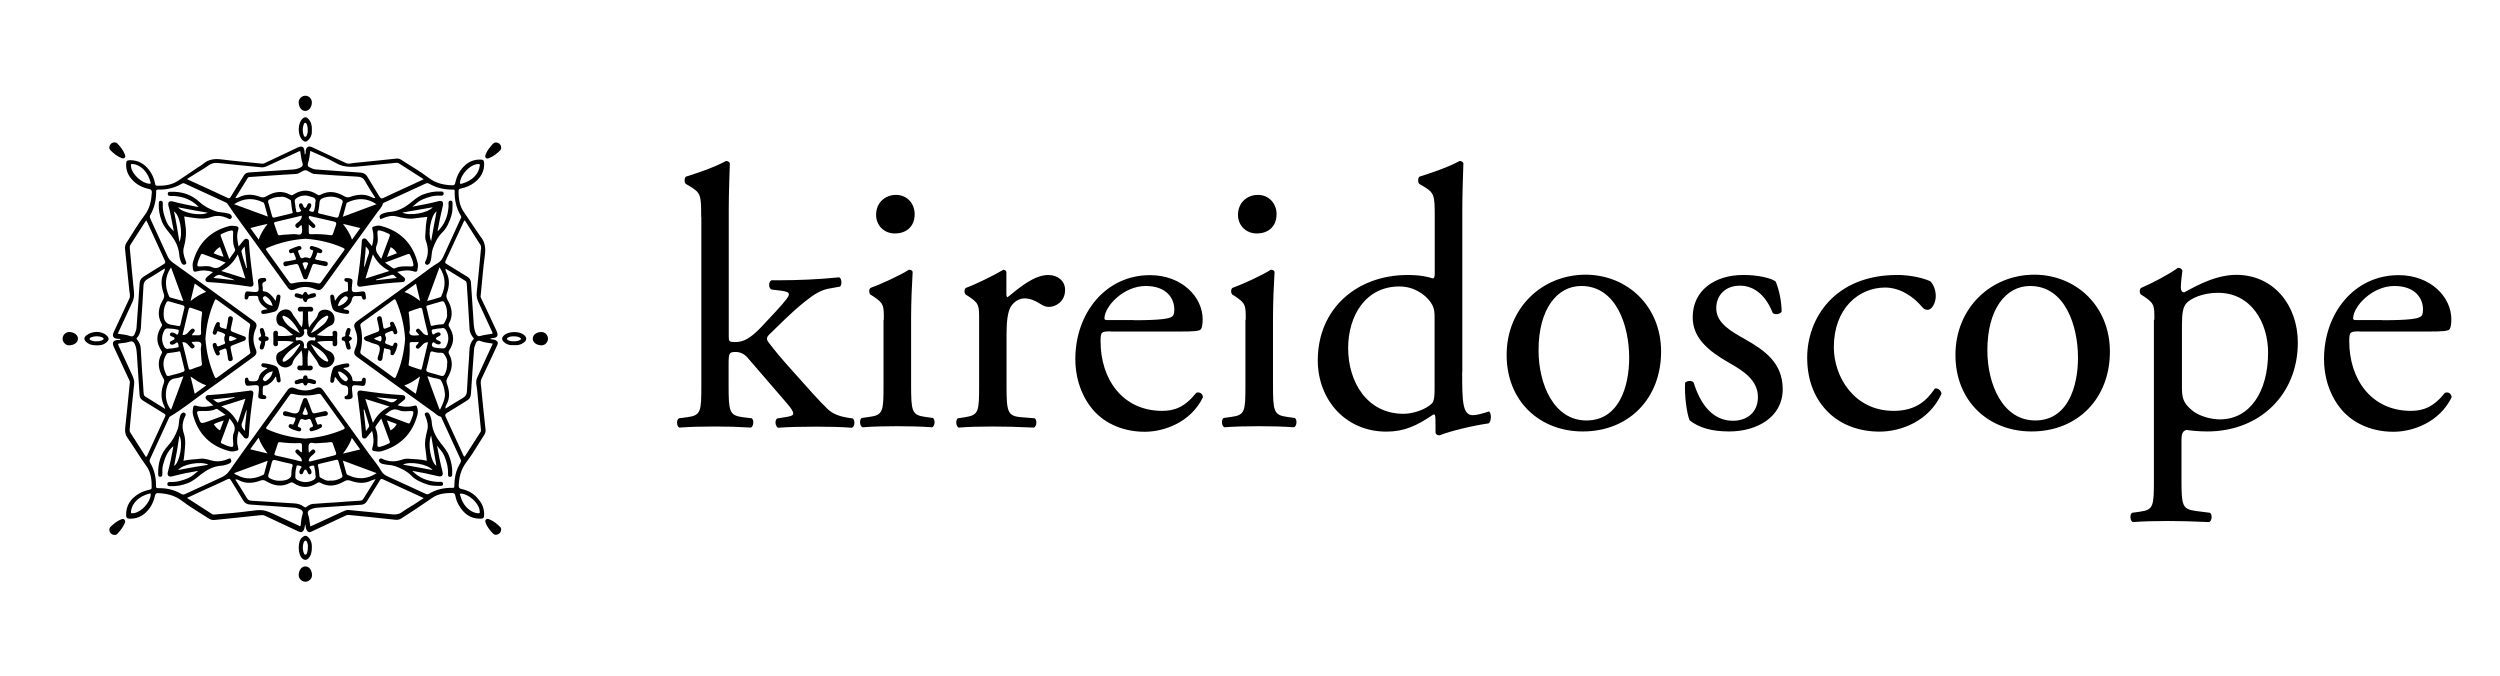
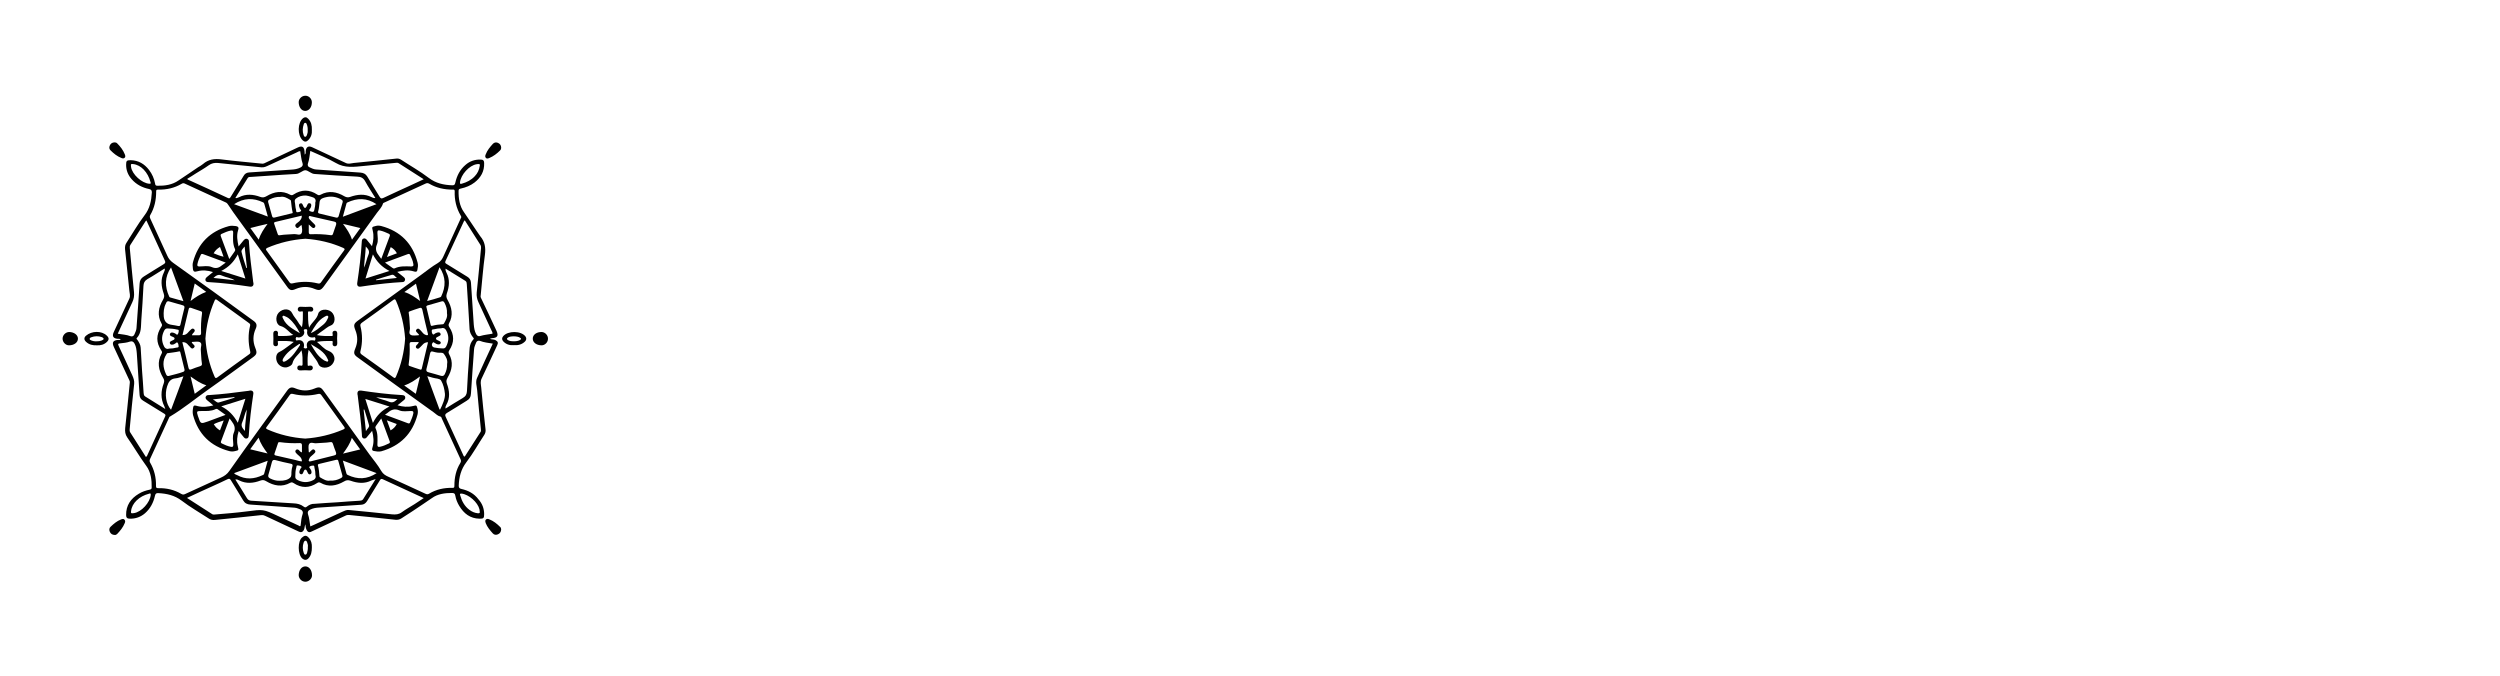
<svg xmlns="http://www.w3.org/2000/svg" xml:space="preserve" style="enable-background:new 0 0 1613.7 436.4" viewBox="0 0 1613.7 436.4">
  <path d="M297.8 315.6c-1.3-.3-1.7-.8-1.7-2.1.2-5.5 1.4-10.5 4.9-15.1 4.3-5.6 7.7-11.8 11.6-17.7.7-1.1 1-2.3.8-3.6-1-9-2-18.1-2.8-27.1-.2-1.9-.7-3.7.3-5.7 3.5-7.2 6.7-14.4 10.1-21.6.7-1.5.3-2.3-1.1-3.1-1.2-.7-2.5-.3-3.7-.9.5-.2.9-.3 1.3-.4 3.6-.2 4.4-1.5 3-4.7-3.3-7.2-6.7-14.3-10.1-21.4-.3-.7-.2-1.2-.1-1.8.9-8.6 1.5-17.3 2.7-25.9.6-4.6 0-8.5-3-12-.9-1.1-1.5-2.4-2.4-3.5-2.8-4-5.3-8.1-8.1-12-2.9-4-3.6-9-3.5-13.9 0-1.1.7-1.2 1.5-1.4 3.2-.7 6.2-1.9 8.8-3.9 4.1-3.2 6.4-7.2 6.2-12.6 0-1.5-.7-2.2-2.2-2.2-3.8-.1-7.1 1-9.9 3.5-3.5 3-5.5 6.9-6.5 11.4-.3 1.3-.7 1.8-2.1 1.7-5.5-.2-10.5-1.3-15.1-4.8-5.6-4.3-11.9-7.8-17.8-11.7-1.1-.7-2.2-.9-3.4-.7-9 1-18.1 1.9-27.1 2.8-1.6.2-3.4.8-5 .1-7.3-3.4-14.5-6.8-21.8-10.2-2.5-1.2-4-.3-4.3 2.5-.1.7.3 1.5-.6 2.2 0-.7-.1-1.2-.1-1.7-.2-3.4-1.6-4.3-4.6-2.8-7.1 3.3-14.3 6.7-21.4 10.1-.6.3-1.2.3-1.8.2-8.6-.9-17.3-1.6-25.8-2.7-4.5-.6-8.5-.1-12 3-.9.8-2.1 1.4-3.2 2.1-4.1 2.9-8.4 5.6-12.6 8.5-4 2.8-8.8 3.5-13.7 3.4-1.1 0-1.3-.6-1.4-1.4-.6-3.2-1.9-6.2-3.9-8.8-3-3.9-6.8-6.2-11.9-6.3-2.5 0-2.9.4-2.9 3 0 3.5 1.2 6.6 3.6 9.3 3 3.4 6.8 5.4 11.2 6.3 1.4.3 1.8.9 1.8 2.2-.3 5.4-1.3 10.4-4.8 14.9-4.2 5.5-7.7 11.7-11.5 17.5-.9 1.3-1.1 2.6-1 4.2 1 9 1.9 17.9 2.8 26.9.1 1.6.8 3.3 0 5-3.4 7.2-6.7 14.4-10.1 21.7-1.2 2.6-.3 4.1 2.6 4.3.6.1 1.3-.2 1.9.4-.5.4-1 .3-1.5.3-3.4.2-4.3 1.6-2.9 4.6 3.3 7.2 6.7 14.3 10 21.5.2.5.4.9.3 1.4-1 9.8-1.9 19.6-3 29.4-.2 2.2 0 4.1 1.3 6 4.2 6 7.9 12.4 12.3 18.4 3 4 3.6 9.1 3.5 14.1 0 1-.7 1.1-1.4 1.3-2.4.5-4.8 1.3-6.9 2.6-5.2 3.1-8.3 7.5-8.2 13.8 0 1.6.7 2.3 2.3 2.3 3.8.1 7.1-1.1 9.9-3.5 3.4-3 5.4-6.8 6.4-11.2.3-1.4.8-1.9 2.2-1.8 5.5.3 10.5 1.4 15.1 4.9 5.5 4.2 11.5 7.6 17.3 11.4 1.3.9 2.6 1.2 4.2 1 9.9-1 19.9-2 29.8-3.1.9-.1 1.6 0 2.4.4 7.3 3.5 14.7 6.8 22 10.3 1.4.6 2.2.3 3-.9.8-1.2.4-2.6 1.2-3.9 0 .7 0 1.5.2 2.2.7 2.6 1.8 3.5 3.7 2.5 7.3-3.5 14.7-6.8 22-10.3.8-.4 1.4-.4 2.2-.4 10 1 20 2 30 3.1 1.4.1 2.6-.1 3.8-.9 2.3-1.6 4.8-3 7.1-4.6 4.2-2.9 8.4-5.5 12.6-8.5 3.7-2.7 8.3-3.3 12.9-3.3 1.3 0 2 .3 2.2 1.8.4 2.3 1.3 4.5 2.5 6.5 3 5 7.1 8.2 13.1 8.3 2.6.1 3-.4 3-2.9 0-3.6-1.2-6.8-3.6-9.5-2.9-3.9-6.7-5.8-11.1-6.8zm-.9-197.8c.5-5 6-11.1 10.8-11.8 1-.1 2.3-.5 2 .9-.4 2.9-1.5 5-3.2 6.8-2.3 2.5-5.2 4-8.5 4.9-.6.1-1.2.3-1.1-.8zm-200.5.8c-4.8-.3-11.1-6-11.8-10.8 0-.3-.1-.6-.1-1-.2-1.1.6-1 1.4-.9 2.7.3 4.9 1.6 6.8 3.5 2.2 2.3 3.6 5 4.4 8 .2.7.5 1.3-.7 1.2zm-9.9 212.6c-.3 0-.6.1-1 .1-1.1.2-1-.6-.9-1.4.3-2.7 1.6-4.9 3.5-6.8 2.2-2.2 5-3.6 8-4.4.6-.2 1.3-.5 1.2.7-.4 4.9-6 11.1-10.8 11.8zm231.6-109.4c-1.7 3.7-3.4 7.3-5.1 11-1.7 3.6-3.3 7.3-5 11-1.3 2.7-.2 5.4 0 8.1.7 8.4 1.6 16.8 2.4 25.2.1.7.1 1.4-.4 2-3.3 5.2-6.7 10.4-10 15.6-.8 0-.8-.6-1-1-3.8-8.2-7.5-16.4-11.3-24.6-.5-1.1-.5-1.7.7-2.5 4.3-2.5 8.5-5.3 12.8-7.9 1.9-1.1 2.7-2.5 2.8-4.8.6-9.5 1.3-19 2-28.5.1-1.6.8-2.8 1.3-4.2.4-1.1 1.4-1.5 2.4-1.2 2.8 1.1 5.5 1.3 8.4 1.8zm-31 19.7c-.5 1-1.2 1.4-2.4 1.1-2.7-.8-5.4-1.6-8.1-2.3-1.2-.3-1.7-.9-1.3-2.3.9-3.3 1.6-6.5 2.3-9.8.3-1.3.8-1.6 2-1.2.8.3 1.8.4 2.7.6 1.4.3 3.2-.4 4.2.8 1.4 1.9 2.6 4 2.1 6.5.1 2.4-.5 4.6-1.5 6.6zm.1 12.8c.2 2.8-1.5 6.9-3.2 10.2-.2-.2-.4-.4-.5-.7-2.5-6.9-5.1-13.7-7.7-21 1.4.4 2.4.7 3.5 1 1.9.6 4.5.4 5.4 1.8 1.5 2.6 2.2 5.6 2.5 8.7zm-54.5-43.6c-.3-1.2 0-1.7.9-2.4 6.7-4.8 13.4-9.6 20-14.5.8-.6 1.4-1.1 2 .3 3.4 7.8 5.3 16 5.9 24.5-.6 8.5-2.5 16.7-5.9 24.5-.5 1.1-.9 1.1-1.8.4-6.8-4.9-13.5-9.9-20.4-14.7-.9-.7-1-1.3-.7-2.3 1.3-5.2 1.3-10.6 0-15.8zm43.4-13.6c3-.9 6.1-1.7 9.1-2.6 1-.3 1.4.4 1.8 1.1 1 2 1.7 4.2 1.5 6.6.5 2.4-.7 4.4-1.8 6.4-.2.4-.5.7-.9.7-2.3.1-4.6.4-6.8 1-.7.2-1-.2-1.1-.9-.8-3.6-1.7-7.3-2.6-10.9-.4-.8.1-1.2.8-1.4zm-.4-2.8c2.7-7.4 5.3-14.5 8-21.8 4.2 6.3 4.1 12.5 1.1 18.8-.3.6-.9.6-1.4.8-2.3.8-4.8 1.4-7.7 2.2zm12.7 53.2c-.5-1.5-.2-2.4.5-3.7 2.9-4.9 3.9-10.1.9-15.4-.5-.9-.2-1.6.2-2.3 3.3-5 3.3-10 0-15-.5-.8-.6-1.4-.2-2.3 2.9-5.2 1.9-10.4-.9-15.2-.8-1.4-1-2.5-.5-4.1 1.6-4.5 2.1-9-.2-13.5-.4-.7-.7-1.5-.6-2.6 4.3 2.7 8.6 5.3 12.8 7.9.9.6.8 1.5.9 2.2l.9 14.1.9 15c.1 1.9 1 3.5 2.1 5 .3.4 1 .8.4 1.4-3.1 3.2-2.5 7.4-2.8 11.2-.6 7.4-1 14.8-1.4 22.2-.1 2.1-.8 3.4-2.7 4.5-3.7 2.1-7.3 4.5-11.1 6.8-.3-1 .2-1.7.5-2.4 2.6-4.5 2-9.2.3-13.8zm-4.7-27.3-.6-.3c-.7-.3-1.7-.6-1.7-1.4 0-.7 1-1 1.7-1.4.8-.4 1.7-.7 1.2-1.8-.4-1-1.4-.8-2.2-.6-.3.1-.6.3-1 .4-.6.2-1.1 1.3-1.8.6-.5-.6-.7-1.6-.6-2.4.1-.9 1.1-.6 1.7-.8 1.4-.4 2.8-.5 4.4-.6 2.1-.7 3 .7 3.8 2.6 1.3 3.2.9 6.2-.6 9.1-.5 1-1.2 1.4-2.3 1.3-1.8-.1-3.6-.2-5.4-.6-1.5-.4-2-1.8-1-3.1.5-.6.8-.2 1.2.1.8.5 1.5 1 2.5 1 .7 0 1.3-.2 1.5-.9.1-.5-.2-.9-.8-1.2zm-7.6-5.2c.1.4.4 1.1-.1 1.3-.4.2-1 0-1.4-.2-1.3-.4-1.9-1.6-2.8-2.5-.8-.8-1.7-2.2-2.9-1-1.1 1.1.3 2 1 2.8.2.2.3.4.6.7l-.3.3c-1.7 0-3.6.5-5-.2-1.8-.9-.4-3-.6-4.6-.3-3-.2-6-.7-9-.1-.6-.4-1.3.5-1.6 2.1-.8 4.2-1.5 6.4-2.2.9-.3 1.5-.1 1.8 1.1 1 5 2.3 10 3.5 15.1zM261 188.5c2.7-1.9 5-3.6 7.5-5.4.9 3.7 1.7 7.2 2.7 11.2-3.4-2.5-6.3-4.6-10.2-5.8zm10.1 54.5c-.9 3.9-1.7 7.3-2.7 11.2-2.5-1.8-4.8-3.5-7.5-5.4 4-1.3 6.9-3.4 10.2-5.8zm0-4.5c-2.3-.7-4.5-1.5-6.8-2.3-.6-.2-.6-.7-.5-1.2.6-4.3.8-8.5.6-12.8 0-.8.2-1.4 1.1-1.4h4.8c-.2 1.1-1.1 1.5-1.6 2.2-.3.6-.5 1.2.1 1.7.5.5 1.2.5 1.7.1.7-.6 1.4-1.4 2.1-2.1.9-1.1 2-1.8 3.7-1.8-1.4 5.8-2.7 11.3-4 16.8-.1.8-.5 1.1-1.2.8zm28.9-96.3c3.5 5.4 6.8 10.7 10.1 15.9.4.7.4 1.3.4 2-.9 9.6-1.8 19.2-2.8 28.8-.2 2.2.2 4.2 1.1 6.1 2.8 6 5.6 12 8.3 18 .3.7.9 1.4.8 2.4-2.7.5-5.4.7-8 1.5-1.1.4-2-.2-2.6-1.3-1-1.9-1.3-4-1.5-6.1l-1.8-27c-.1-1.8-.9-3-2.4-3.9-4.5-2.7-8.8-5.5-13.3-8.2-.9-.5-1.2-.9-.7-2 3.9-8.5 7.8-17 11.8-25.5.1-.2.3-.3.6-.7zm-101.2-36.8c.9-2.5 1-5.1 1.5-8 5.6 2.6 11.2 4.7 16.3 7.7 6 3.6 12.1 2.6 18.4 2 6.9-.7 13.7-1.3 20.6-2 .6-.1 1.2-.1 1.8.3 5.3 3.4 10.5 6.7 16.1 10.3-2.7 1.3-5.1 2.4-7.5 3.5-6.1 2.8-12.3 5.6-18.4 8.5-1.4.7-2 .4-2.7-.9-2.6-4.3-5.3-8.5-7.8-12.8-1.1-1.8-2.4-2.4-4.5-2.6-9.5-.6-19.1-1.4-28.6-2-1.6-.1-2.8-.8-4.2-1.4-1.1-.4-1.4-1.5-1-2.6zm-26.1 39.1c-2.4 3.3-4.5 6.3-5.7 10.2-1.9-2.6-3.6-4.9-5.4-7.5 3.7-1 7.2-1.8 11.1-2.7zm-21.6-12.7c6.3-4.1 12.4-4.2 18.7-1.2.7.3.7.8.9 1.3.7 2.5 1.4 5 2.2 7.9-7.4-2.7-14.5-5.3-21.8-8zm21.4 28.2c7.9-3.4 16.1-5.3 24.6-5.9 8.6.6 16.7 2.5 24.4 5.9 1.3.6 1.1 1 .4 1.9-4.9 6.7-9.8 13.4-14.6 20.2-.6.9-1.2 1.1-2.3.8-5.3-1.3-10.7-1.3-16.1 0-1 .2-1.5.1-2.1-.7l-14.7-20.4c-.5-.7-.8-1.2.4-1.8zm43.1-17c1.5.3 1.6 1.1 1.3 2.2-.6 1.9-1.4 3.8-2 5.8-.3.8-.7.9-1.5.8-4.3-.6-8.5-.8-12.8-.6-1.1.1-1.3-.6-1.3-1.4v-4.9c1 .9 1.5 1.4 2.1 1.9.5.4 1.2.6 1.7.1.6-.6.6-1.3.1-1.9-.5-.6-1.2-1.2-1.8-1.8-.5-.5-1.1-1.1-1.6-1.7-.4-.6-.8-1.3-.3-1.9.3-.4 1.1 0 1.6.1 4.8 1 9.6 2.3 14.5 3.3zm-10.2-6.7c.6-2 .6-4 .9-6 .3-2.2 2.5-2.6 4.1-3 3.3-.8 6.6-.3 9.6 1.3.7.4 1.4.8 1.2 1.8-.9 3-1.7 6.1-2.6 9.1-.3.8-.8 1.2-1.8.9-3.5-.9-6.9-1.7-10.4-2.5-1-.2-1.3-.6-1-1.6zm-1.9-5.5c.1 1.7-.3 3.1-.6 4.6-.2 1.3-.7 1.6-2 1.2-1.5-.4-1.7-.9-.7-2 .3-.4.5-.9.6-1.3.2-.8.3-1.8-.8-2.1-1-.3-1.4.5-1.7 1.2-.3.7-.7 1.7-1.3 1.8-.9 0-1.1-1.1-1.5-1.8-.3-.7-.7-1.5-1.7-1.1-.9.3-.9 1.2-.7 2 .1.5.4.9.5 1.4.2.5 1.2 1.1.6 1.6s-1.5.7-2.3.7c-.9 0-.7-.9-.8-1.5-.2-1-.5-1.9-.5-2.9 0-1.5-1-3.3.4-4.4 1.8-1.5 4.1-2.1 6.5-2 1.1.1 2.2.5 3.3.8 2.2.5 3.5 1.6 2.7 3.8zm-8.7 8.4c.1 1.7-.7 2.7-1.7 3.7s-3.5 1.9-2.1 3.7c1.4 1.8 2.3-1 3.7-1.3.2 1.9.7 3.9-.1 5.3-.9 1.6-3.1.4-4.7.5-3 .3-6 .2-9 .7-.6.1-1.3.3-1.6-.6-.7-2.1-1.5-4.2-2.2-6.4-.2-.5-.5-1.3.5-1.5 5.8-1.4 11.5-2.8 17.2-4.1zm-6.9-1.4c-3.5.9-7.1 1.7-10.6 2.6-1.1.3-1.5-.2-1.7-1-.9-3-1.7-5.9-2.5-8.9-.3-1.1.4-1.6 1.2-1.9 2-1 4.2-1.6 6.6-1.5 2.4-.5 4.4.7 6.4 1.9.2.1.5.4.5.6.3 2.5.5 5 1.1 7.5.2.6-.5.6-1 .7zm33.5 6.7c4 1 7.4 1.8 11.2 2.7-1.8 2.5-3.5 4.8-5.4 7.5-1.3-4-3.4-6.9-5.8-10.2zm-.1-4.6c.8-3 1.6-5.7 2.3-8.4.1-.4.2-.6.6-.8 6.4-3 12.6-3.1 18.8 1.1-7.2 2.7-14.2 5.3-21.7 8.1zm-24.1-30c1.8.1 3.6 2.3 5.9 2.4 9.1.6 18.3 1.3 27.4 1.7 2.4.1 4 .8 5.2 3 2 3.7 4.4 7.2 6.6 10.8-1 .2-1.7-.2-2.4-.5-4.6-2.4-9.3-1.8-13.9-.2-1.4.5-2.4.3-3.7-.4-4.9-2.9-10.1-3.9-15.4-1-.8.4-1.4.4-2.1-.1-5.1-3.4-10.2-3.4-15.4 0-.7.5-1.3.5-2.1.1-5.2-2.9-10.3-2-15.2.9-1.4.8-2.5 1.1-4.1.5-4.6-1.7-9.2-2.1-13.7.2-.6.3-1.2.4-1.8.6-.1 0-.3 0-.6-.1 2.7-4.3 5.4-8.6 8-12.9.5-.8 1.4-.7 2.1-.7 6.8-.5 13.6-.9 20.4-1.4 2.9-.2 5.8-.4 8.6-.5 2.5-.1 4.3-2.5 6.2-2.4zm-70.7 2c2.7-1.7 5.6-3.3 8.2-5.2 1.9-1.4 3.9-1.7 6.1-1.5 9.3 1 18.6 1.9 27.9 2.8 1.8.2 3.3-.6 4.8-1.3 6-2.7 12-5.6 18-8.3.7-.3 1.4-.9 2.3-.8.5 2.6.6 5.3 1.5 7.8.4 1.2-.1 2.1-1.3 2.7-1.9 1-4 1.3-6.1 1.4l-27 1.8c-1.7.1-2.9.8-3.7 2.3-2.7 4.5-5.6 9-8.3 13.5-.4.7-.8 1.2-1.8.7-8.6-4-17.2-8-25.9-11.9-.1 0-.2-.2-.3-.5 1.9-1.1 3.7-2.3 5.6-3.5zM76 215.4c3.2-6.9 6.3-13.6 9.4-20.3 1-2.1 1.3-4.1 1.1-6.5-1-9.4-1.8-18.8-2.7-28.2-.1-.8-.1-1.6.4-2.4 3.2-5 6.5-10.1 9.7-15.1.1-.2.3-.3.6-.6 1.1 2.5 2.2 4.8 3.3 7.1 2.9 6.3 5.7 12.6 8.6 18.8.5 1.1.4 1.6-.7 2.3-4.4 2.6-8.6 5.4-12.9 8-1.8 1.1-2.6 2.5-2.7 4.6-.6 9.6-1.3 19.1-2 28.7-.1 1.5-.8 2.7-1.3 4-.5 1.2-1.5 1.6-2.6 1.2-2.6-1-5.3-1.1-8.2-1.6zm33-20.9c3 .9 6.1 1.7 9.1 2.6.9.3 1.1.8.9 1.8-.9 3.5-1.7 7-2.5 10.5-.2 1-.6 1.2-1.6 1-1.3-.3-2.6-.5-3.9-.7-3.2-.4-5-2.1-5.3-5.4-.2-2.9 0-5.8 1.4-8.4.3-.8.7-1.7 1.9-1.4zm1.4-21.9c2.7 7.3 5.3 14.3 8 21.8-3-.8-5.6-1.6-8.2-2.3-.4-.1-.8-.2-1-.7-2.9-6.4-3-12.6 1.2-18.8zm51.1 54.2c.2.9.1 1.4-.7 1.9-6.9 4.9-13.7 9.9-20.5 14.9-1 .7-1.3.5-1.8-.5-3.4-7.8-5.3-16-5.9-24.5.6-8.5 2.5-16.7 5.9-24.5.4-.9.7-1.2 1.6-.5l20.7 15c.7.5.8 1 .6 1.8-1.3 5.4-1.2 10.9.1 16.4zM118.3 240c-3.1 1.2-6.3 1.8-9.5 2.7-.9.2-1.3-.5-1.6-1.1-2-4.4-2.6-8.7.3-13 .2-.2.3-.6.5-.6 2.6-.4 5.1-.6 7.7-1.2.6-.2.7.6.8 1 .9 3.6 1.7 7.1 2.6 10.7.1.8-.1 1.2-.8 1.5zm.1 2.9c-2.7 7.4-5.3 14.5-8 21.6-3.3-3.7-4.2-10-2.5-15.2.9-2.9 2.2-4.8 5.5-5.1 1.5-.1 3.1-.8 5-1.3zm-12.7-53.3c.5 1.5.3 2.5-.5 3.9-2.9 4.9-3.9 10.1-.9 15.4.5.8.3 1.4-.2 2.1-3.4 5.1-3.4 10.1 0 15.2.5.7.7 1.3.2 2.1-3 5.4-2 10.6 1 15.6.7 1.2.9 2.1.4 3.5-1.9 5-2.1 10 .4 14.9.2.4.3.8.6 1.7-4.6-2.9-8.8-5.5-13-8.1-.9-.6-.9-1.4-1-2.2-.3-4.8-.6-9.6-1-14.3l-.9-15c-.1-1.9-1.1-3.5-2.1-5-.3-.4-.9-.7-.4-1.2 3.1-3.3 2.6-7.5 2.9-11.4.6-7.4 1-14.8 1.4-22.2.1-2 .7-3.3 2.5-4.4 3.8-2.1 7.4-4.6 11.2-6.9.3 1-.2 1.8-.5 2.5-2.3 4.6-1.7 9.2-.1 13.8zm5.3 27.6c.7.3 1.7.6 1.7 1.3 0 .8-1 1-1.7 1.4-.8.4-1.7.7-1.3 1.8.5 1.1 1.5.8 2.4.6.3-.1.6-.3.9-.5.5-.2 1.1-1.2 1.6-.6s.7 1.6.7 2.4c0 .8-.9.7-1.5.8-1.4.4-2.9.6-4.6.6-2.1.7-3.1-.6-3.8-2.5-1.3-3.3-.9-6.3.7-9.3.5-.8 1-1.2 2-1.2 2 .1 4.1.2 6.1.7.5.1 1.3 0 1.2.9-.1.8-.2 1.6-.7 2.2-.5.7-.9-.2-1.4-.4-.4-.2-.9-.5-1.3-.6-.8-.2-1.8-.4-2.2.6-.5 1.1.4 1.5 1.2 1.8zm6.7 3.7c1.6-.2 2.6.5 3.4 1.3.2.3.4.6.7.8 1 .8 1.8 2.9 3.3 1.5 1.5-1.3-.6-2.2-1.2-3.2-.1-.1-.1-.3-.1-.4.1-.1.2-.2.3-.2 1.7 0 3.7-.5 5 .2 1.6.9.4 3.1.5 4.7.3 2.9.2 5.9.7 8.8.2 1.1 0 1.6-1.2 2-1.9.5-3.7 1.3-5.6 2-.8.3-1.5.4-1.8-.9-1.2-5.5-2.6-10.9-4-16.6zm15.5 27.8c-2.7 2-5 3.6-7.5 5.5-.9-3.7-1.7-7.2-2.7-11.2 3.4 2.4 6.3 4.5 10.2 5.7zM123 194.3c1-4 1.8-7.5 2.7-11.3 2.5 1.8 4.8 3.4 7.4 5.4-3.7 1.4-6.8 3.3-10.1 5.9zm.3 4.4c2.2.7 4.4 1.5 6.6 2.3.7.3.5.9.5 1.4-.6 4.2-.8 8.4-.6 12.6 0 1-.4 1.4-1.3 1.4h-4.6c.2-1.1 1.1-1.5 1.5-2.2.4-.6.5-1.2-.1-1.7-.5-.5-1.2-.5-1.7-.1-.8.6-1.4 1.4-2.1 2.1-.9 1.1-1.9 1.8-3.7 1.8 1.4-5.7 2.7-11.3 4-16.8.2-.9.7-1 1.5-.8zM94.2 295c-3.5-5.5-6.8-10.7-10.2-16-.4-.7-.3-1.4-.3-2 .9-9.7 1.8-19.5 2.9-29.2.2-2-.4-3.7-1.2-5.5-2.9-6.3-5.7-12.5-8.7-18.8-.7-1.4-.6-1.8 1.1-1.9 2-.2 4.1-.4 6-1.1 1.4-.5 2.4 0 3.1 1.4 1 1.9 1.2 4 1.4 6.1l1.8 27c.1 1.8.9 2.8 2.4 3.7 4.4 2.7 8.8 5.5 13.3 8.2.8.5 1.3.8.8 1.9-4 8.6-7.9 17.1-11.8 25.7-.2.1-.3.1-.6.5zm101.2 36.6c-.8 2.4-1.1 4.8-1.3 7.2-.1 1.5-.9.7-1.4.4-4.4-2-8.8-4-13.2-6.1-9.6-4.5-9.6-4.4-20.2-3-6.8.9-13.7 1.4-20.6 2-.7.1-1.4.1-2-.4-5.2-3.4-10.4-6.7-16-10.3 6-2.8 11.6-5.4 17.2-7.9 2.9-1.4 5.9-2.6 8.8-4.1 1.2-.6 1.7-.5 2.4.7 2.6 4.3 5.3 8.5 7.8 12.8 1.1 1.9 2.6 2.7 4.8 2.8 9.5.6 18.9 1.3 28.4 2 1.6.1 2.8.8 4.2 1.3 1 .6 1.4 1.6 1.1 2.6zm26-38.8c2.4-3.3 4.5-6.3 5.7-10.2 2 2.7 3.6 5 5.4 7.5-3.6.9-7.1 1.7-11.1 2.7zm21.7 12.6c-6.2 4.1-12.3 4.2-18.6 1.2-.5-.2-.8-.5-.9-1-.7-2.6-1.5-5.3-2.3-8.3 7.4 2.8 14.5 5.4 21.8 8.1zm-21.5-28.2c-7.9 3.4-16.1 5.3-24.6 5.9-8.5-.6-16.6-2.5-24.3-5.9-1.3-.6-1.1-1-.4-1.9 4.9-6.7 9.8-13.4 14.6-20.2.6-.9 1.2-1.1 2.3-.8 5.3 1.3 10.7 1.3 16.1 0 1-.2 1.5-.1 2.1.7l14.7 20.4c.5.8.8 1.2-.5 1.8zm-43.2 16.9c-.8-.2-1.6-.3-1.2-1.4.8-2.3 1.5-4.5 2.3-6.8.2-.6.7-.5 1.2-.5 4.3.6 8.5.8 12.8.6 1 0 1.4.4 1.4 1.4v4.6c-1.1-.2-1.4-1-2-1.5-.6-.4-1.3-.7-1.9 0-.6.6-.4 1.3.1 1.9.6.7 1.3 1.3 2 1.9 1.1.9 1.8 2 1.8 3.5-1.6 0-2.9-.6-4.3-.9-4.1-.9-8.1-1.8-12.2-2.8zm10.3 7.2c-.3.8-.4 1.6-.5 2.5-.3 1.5.3 3.2-.8 4.4-1.4 1.5-4 2.2-7 2.1-2 .1-4.1-.5-6.1-1.5-.9-.5-1.4-1.1-1.1-2.2.8-2.8 1.6-5.5 2.3-8.3.3-1.2.9-1.7 2.3-1.3 3.2.9 6.5 1.6 9.8 2.3 1.3.2 1.5.8 1.1 2zm2.6.3c.1-.5 0-1.3.9-1.2.8.1 1.6.2 2.2.7.7.5-.2.9-.4 1.4-.2.4-.5.9-.6 1.3-.2.8-.4 1.8.6 2.2 1.1.5 1.5-.4 1.8-1.2.3-.7.6-1.7 1.3-1.7.8 0 1 1 1.4 1.7.4.8.7 1.7 1.8 1.3 1.1-.5.8-1.5.6-2.4-.1-.3-.3-.6-.5-.9-.2-.5-1.2-1.1-.6-1.6s1.6-.7 2.4-.7c.8 0 .7.9.8 1.5.4 1.4.6 2.9.6 4.6.7 2.1-.6 3.1-2.5 3.8-3.3 1.3-6.3.9-9.3-.7-.8-.5-1.2-1-1.2-2 0-2.1.1-4.1.7-6.1zm9.6-3.9c-.5.1-1.1.3-1.4 0-.5-.4-.1-1 .1-1.5.4-1.3 1.6-1.9 2.5-2.8.8-.8 2.1-1.6 1.1-2.8-1.1-1.3-2 0-2.8.7-.3.2-.5.4-.9.8-.2-.3-.2-.4-.2-.4 0-1.7-.5-3.7.2-5 .9-1.7 3.1-.4 4.6-.6 3-.3 6-.2 9-.7 1-.2 1.5.1 1.8 1.1.5 1.8 1.3 3.6 1.9 5.3.4 1.1.3 1.9-1.2 2.2-4.9 1.2-9.8 2.5-14.7 3.7zm5.3 1.7c3.6-.9 7.2-1.7 10.8-2.6.8-.2 1.3.1 1.4.8.9 3.1 1.8 6.2 2.6 9.3.3 1-.4 1.4-1.1 1.8-2.1 1.1-4.3 1.7-6.8 1.5-2.3.5-4.2-.8-6.2-1.9-.4-.2-.7-.5-.7-1-.1-2.3-.4-4.6-1-6.9-.1-.7.4-.9 1-1zm-33.5-6.7c-3.9-.9-7.4-1.8-11.2-2.7 1.8-2.5 3.5-4.8 5.4-7.5 1.3 3.9 3.4 6.9 5.8 10.2zm.1 4.7c-.8 3-1.6 5.7-2.3 8.4-.2.6-.5.7-1 .9-5.5 2.6-10.9 3-16.4 0-.6-.3-1.4-.4-2-1.3 7.2-2.7 14.3-5.3 21.7-8zm25.3 29.6c-.8.7-1.3.6-2.1 0-1.9-1.5-4.1-2-6.5-2.1-9.1-.5-18.3-1.2-27.4-1.7-1.3-.1-2.1-.6-2.8-1.8-2.4-4-4.9-7.9-7.4-11.9 1-.2 1.8.2 2.5.6 4.6 2.3 9.2 1.8 13.7.1 1.4-.5 2.4-.4 3.7.4 5 3 10.2 4 15.6 1 .8-.5 1.4-.2 2.1.2 5.1 3.4 10.1 3.3 15.2 0 .7-.5 1.3-.6 2.1-.2 5.2 3 10.3 2 15.2-.8 1.5-.9 2.6-1.1 4.3-.5 4.5 1.6 9 2.1 13.5-.2.7-.3 1.4-.5 2.7-.9-2.9 4.7-5.5 8.8-8.1 13-.6.9-1.4.9-2.2 1-4.8.3-9.6.6-14.3 1-5 .3-10 .6-15 1-1.8-.1-3.4.7-4.8 1.8zm69.5-1.6c-2.7 1.7-5.6 3.3-8.2 5.2-2 1.5-4 1.6-6.3 1.4-9.3-1-18.6-1.9-27.9-2.8-1.6-.2-3 .6-4.4 1.2-6 2.7-12 5.5-18 8.3-.8.3-1.5.7-2.5 1.1-.5-2.8-.6-5.4-1.5-7.9-.4-1.3 0-2.3 1.3-2.9 1.9-1 4-1.3 6.1-1.4l27-1.8c1.7-.1 2.8-.9 3.7-2.3 2.7-4.5 5.5-8.9 8.2-13.3.5-.7.7-1.4 1.9-.9 8.7 4 17.4 8 26.5 12.2-2.1 1.4-4 2.6-5.9 3.9zm25.7-12c0 1.2-.1 1.6-1.4 1.5-5.3-.1-10.4 1-15 3.8-.9.6-1.7.3-2.5-.1-7.9-3.7-15.9-7.3-23.8-10.9-1.8-.8-3.3-1.7-4.5-3.7-2.1-3.7-4.9-7-7.5-10.5-9.9-13.7-19.7-27.3-29.6-41-1.9-2.7-2.9-3-6-1.7-4.1 1.7-8.2 1.6-12.3-.1-2.5-1.1-3.8-.7-5.4 1.5-12.4 17.2-25 34.3-37.2 51.7-1.5 2.2-3.3 3.4-5.5 4.4-7.6 3.5-15.2 7-22.9 10.5-1 .5-1.7.6-2.7 0-4.6-2.7-9.5-3.8-14.8-3.7-1.3 0-1.5-.3-1.5-1.5.1-5.3-1.1-10.4-3.8-15-.4-.7-.4-1.4-.1-2.2 4.1-8.8 8.1-17.7 12.2-26.5.2-.4.3-.9.7-1 8.6-5.1 16.3-11.5 24.5-17.3 9.7-6.8 19.2-13.9 28.8-20.8 2.8-2 3.1-3 1.8-6.2-1.7-4.2-1.6-8.4.3-12.5.9-2.1.6-3.5-1.3-4.9-17.3-12.6-34.6-25.2-52.1-37.6-1.8-1.3-2.9-2.7-3.7-4.5-3.6-7.9-7.3-15.9-10.9-23.8-.4-.9-.6-1.6-.1-2.5 2.7-4.6 3.8-9.7 3.8-15 0-1.1.1-1.5 1.3-1.4 5.4.1 10.5-1 15.2-3.8.8-.5 1.4-.4 2.2 0 8.8 4.1 17.5 8.1 26.3 12.1.7.3 1.1.9 1.5 1.5 2.1 3.3 4.5 6.5 6.8 9.7 10.4 14.4 20.7 28.7 31.1 43 1.8 2.6 2.9 2.9 5.8 1.6 4-1.7 8.1-1.7 12.1 0 3 1.2 4 .9 5.9-1.6 11.4-15.8 22.9-31.7 34.3-47.5 1.4-1.9 3.2-3.6 3.9-6 .1-.4.8-.6 1.2-.8 8.8-4 17.5-8.1 26.3-12.1.9-.4 1.5-.4 2.4.1 4.6 2.7 9.7 3.8 15 3.8.7 0 1.4-.2 1.4 1-.2 5.6 1 10.9 3.9 15.8.1.2.2.5.4.9-.2.4-.4.9-.6 1.3-3.6 8-7.2 15.9-10.9 23.9-.8 1.8-1.7 3.3-3.7 4.5-3.8 2.2-7.3 5.1-10.9 7.7-13.5 9.8-27.1 19.6-40.6 29.4-2.7 2-3 2.9-1.8 6 1.7 4.1 1.7 8.1 0 12.1-1.2 2.9-.9 4 1.7 5.8 16.3 11.8 32.6 23.7 49 35.4 1.4 1 2.5 2.3 4.3 2.7.6.1.7.8.9 1.3 4 8.8 8.1 17.6 12.1 26.3.4.9.3 1.5-.2 2.4-2.7 4.3-3.8 9.3-3.8 14.5zm16.4 17.1c.1.6-.3.9-1.3.8-2-.2-3.8-1-5.4-2.2-3.1-2.3-4.9-5.6-5.9-9.2-.2-.6-.6-1.4.8-1.3 4.7.5 10.5 5.6 11.6 10.2.1.4.1.8.2 1.7zM199.2 347c-1.5-1.6-2.6-1.5-4.3 0-2.8 2.4-2.8 10.8.2 13.5 1.3 1.1 2.7 1.2 3.9 0 1.9-2 2.3-4.4 2.3-7.2.1-2.3-.4-4.5-2.1-6.3zm-1 9.9c-.2.5-.4 1.1-1.1 1.1-.6 0-.8-.5-1-1-.8-2.2-.9-4.5-.1-6.8.2-.5.5-1.1 1.1-1.2.8-.1 1 .7 1.2 1.2.4 1 .6 2 .4 2.9.1 1.5-.2 2.6-.5 3.8zM324.8 217c-1 1.2-.9 2.3.1 3.4 1.8 1.9 4.1 2.6 6.7 2.4 2.8.2 5.3-.4 7.3-2.4 1-1 1-2.2.3-3.2-2.8-3.8-11.4-3.8-14.4-.2zm10.8 2.5c-1.3.7-2.7.8-4.3.8-1 0-2.2-.1-3.3-.7-1.1-.6-1-1.2 0-1.8 1.5-1 6.1-.9 7.5.1 1.1.5 1 1.1.1 1.6zM55.5 216.7c-1.4 1.2-1.3 2.7 0 3.9 2 1.9 4.4 2.4 7.1 2.3 2.3.1 4.5-.4 6.3-2.1 1.6-1.5 1.6-2.7 0-4.2-3.3-3.2-9.7-3.1-13.4.1zm10.1 3.1c-1 .4-2 .5-3 .5-1.4.1-2.6-.1-3.8-.6-.4-.2-1-.4-.9-1 0-.6.5-.8 1-1 2.2-.8 4.5-.9 6.8-.1.5.2 1.1.5 1.2 1.1 0 .6-.8.8-1.3 1.1zM198.9 90.5c1.9-1.9 2.6-4.1 2.4-6.7.1-2.7-.4-5.2-2.4-7.2-1.1-1.2-2.3-1.1-3.3-.3-3.6 2.9-3.7 10.9-.3 14.2 1.2 1.2 2.4 1.2 3.6 0zm-2.8-10.4c.1-.4.4-.8.9-.8.6-.1.9.5 1 .9.5 1.2.7 2.6.6 4 .1 1-.1 2-.5 3-.2.5-.5 1.1-1.1 1.1-.6 0-.8-.5-1-1-.9-2.5-.7-4.9.1-7.2zM349.5 214.3c-3.2 0-5.6 1.8-5.6 4.2-.1 2.5 2.4 4.4 5.7 4.4 2.2 0 4.1-2 4.1-4.2.1-2.3-1.9-4.4-4.2-4.4zM197.1 365.6c-2.4 0-4.2 2.3-4.3 5.6 0 2.3 2 4.3 4.3 4.3 2.2 0 4.3-1.9 4.3-4.1 0-3.3-1.8-5.8-4.3-5.8zM197.1 71.6c2.4-.1 4.2-2.4 4.2-5.6 0-2.3-2-4.3-4.3-4.2-2.2 0-4.2 2-4.2 4.1 0 3.3 1.9 5.8 4.3 5.7zM44.7 214.3c-2.3 0-4.3 2-4.3 4.3 0 2.2 1.9 4.3 4.1 4.3 3.3 0 5.8-1.8 5.8-4.3 0-2.4-2.4-4.2-5.6-4.3zM321.4 92.2c-1.2-.5-2.4-.3-3.3.7-1.8 2-3.6 4.1-4.6 6.8-.3.7-.5 1.5.1 2.2.6.7 1.5.4 2.2.1 2.7-1.1 5-2.9 7-4.9.5-.5.7-1 .7-1.7 0-1.5-.7-2.6-2.1-3.2zM315.8 335.2c-.7-.3-1.5-.5-2.2.2-.6.7-.3 1.5-.1 2.2 1 2.6 2.8 4.7 4.6 6.7.9 1 2.1 1.1 3.3.6 1.4-.6 2-1.7 2.1-3.1 0-.7-.2-1.3-.7-1.7-2-2-4.2-3.8-7-4.9zM78.1 335.3c-2.6 1-4.7 2.8-6.7 4.7-1 .9-1 2.1-.5 3.3.6 1.3 1.6 1.9 3 2 .7.1 1.3-.2 1.7-.6 2-2.1 3.8-4.3 4.9-7 .3-.7.5-1.5-.1-2.2-.6-.8-1.5-.5-2.3-.2zM78.4 102c.7.3 1.4.4 2-.1.7-.6.5-1.4.2-2.2-1.1-2.8-2.9-5.1-5-7.2-.5-.5-1.1-.6-1.8-.6-1.4.1-2.4.8-2.9 2-.5 1.1-.5 2.2.4 3.1 2.1 2.1 4.3 3.9 7.1 5z" />
  <path d="M214.5 235.1c1.2-1.5 1.8-3.3 1.1-5.2-.6-1.7-1.7-2.7-3.7-3.5-2.7-1-4.7-3.6-7.3-5.7 3.4-.7 6.5-.6 9.5-.6.9 0 .7.7.6 1.2-.2 1.1.1 2.1 1.3 2.2 1.3.1 1.8-1 1.7-2.2-.2-1.9-.1-3.8 0-5.7.1-1.2-.4-2.2-1.7-2.1-1.2.1-1.6 1-1.3 2.2.1.6.3 1.2-.6 1.2-3.1 0-6.1.1-9.6-.6 1.3-1 2.3-1.9 3.3-2.5 1.9-1.2 3.5-2.9 5.9-3.8 3-1.2 2.9-6.3.3-8.6-2.7-2.4-7.8-1.9-8.6 1.1-.9 3.6-4.1 5.4-5.9 9-.8-3.7-.6-6.7-.7-9.7 0-1 .6-.9 1.3-.7 1.1.2 2.1-.2 2.1-1.4s-.9-1.7-2-1.7c-2 .2-4.1.1-6.1 0-1.1-.1-2 .6-1.9 1.8.1 1.1 1 1.5 2 1.3.6-.1 1.4-.5 1.3.6 0 3 .1 6.1-.6 9.5-1-1.2-1.8-2-2.3-3-1.2-2.1-2.9-3.7-4-6-1.4-3.1-5.8-3.4-8.7-.4-2.5 2.6-1.8 7.8 1.1 8.6 3.6.9 5.4 4.1 8.3 5.8-3 .8-6 .7-9 .7-1.1 0-1.1-.5-.9-1.3.2-1.1-.2-2.1-1.4-2.1s-1.7.9-1.6 2.1c.1 2 .1 3.9 0 5.9-.1 1.1.4 2 1.6 2 1.2 0 1.6-.9 1.4-2.1-.1-.5-.5-1.3.5-1.3 3.1 0 6.2-.2 9.7.6-1.4 1.1-2.4 2-3.5 2.7-1.9 1.3-3.6 2.8-5.8 3.8-2.3 1-2.6 4.5-1.2 7 1.3 2.3 4.4 3.6 6.7 2.7 1.2-.5 2.7-1.1 3-2.5.9-3.6 4-5.4 5.8-8.3.8 3.1.7 6 .7 9 0 .9-.4 1.1-1.2.9-1.2-.3-2.2.1-2.2 1.5 0 1.3 1.1 1.7 2.3 1.6 1.8-.2 3.7-.1 5.5 0 1.2.1 2.2-.4 2.2-1.7 0-1.2-1-1.6-2.1-1.4-.4.1-1.2.4-1.2-.3-.1-3.2-.2-6.3.6-9.9 1.1 1.4 2 2.4 2.6 3.4 1.2 1.9 2.8 3.4 3.7 5.7 1.2 3.3 6.7 3.1 9 .2zm-5.1-30.6c.7-.4 1.7-1.1 2.3-.5.6.6-.2 1.6-.5 2.3-.6 1.3-1.5 2.4-2.6 3.3-2.5 2-4.9 4.2-8 5.4 2.4-4 4.5-8.1 8.8-10.5zm-26.7 1.1c-.2-.5-.7-1.1-.2-1.6.5-.5 1.1 0 1.6.2.8.3 1.6.7 2.2 1.2 3.2 2.6 5.4 6 7.3 9.7-4.2-2.6-8.8-4.7-10.9-9.5zm10.8 17.4c-2.3 3.4-4.5 7-8 9.4-.9.6-2.2 1.5-2.8.9-.8-.8.2-2.1.8-3 2.5-3.7 6.3-5.9 9.8-8.4.1.1.3.2.4.4-.1.2-.1.5-.2.7zm4.6.6c.1.4.4.8-.1 1.1-.5.3-1.1.3-1.6 0-.6-.2-.3-.6-.2-1 .4-2.8-1.3-4.5-4-4.1-.4.1-.8.4-1.1-.1-.3-.5-.3-1.1 0-1.6.3-.7.8-.2 1.2-.1 1.9.3 4.1-1.3 4.1-3.1.3-.7-1.3-2.1.8-2.2.7 0 1.3 0 1.1 1.2-.5 2.8 1.3 4.5 4 4.1.4-.1.8-.4 1.1.1.3.5.3 1.1 0 1.6-.2.6-.6.3-1 .2-3-.5-4.8 1.2-4.3 3.9zm13.6 9.6c-.4.5-.9.1-1.4-.1-.5-.2-.9-.3-1.3-.6-3.9-2.5-6.1-6.4-8.4-10.4 4.2 2.6 8.8 4.8 10.9 9.7.2.4.6 1 .2 1.4zM161.3 252.1c-.6.1-1.2.3-1.9.3-8.1 1.1-16.2 2.1-24.3 2.6-.9 0-1.9 0-2.3 1.1-.4 1.1.4 1.8 1.2 2.5 1.1.9 2.3 1.8 3.7 3.1-3.7.9-6.9 1.3-10.3.4-1.1-.3-2.4-.9-2.7.8-.3 1.6-.5 3.3-.1 5 3.4 12.3 11.2 20.1 23.5 23.3 1.2.3 2.3.3 3.5 0 2.6-.6 2.5-.5 1.9-3.1-.8-3.2-.5-6.4.6-9.9 1.2 1.4 2.1 2.6 3 3.7.6.8 1.2 1.4 2.3 1.1 1.1-.3 1.1-1.3 1.2-2.2.5-8.9 1.6-17.7 2.9-26.4.3-1.6-.6-2.5-2.2-2.3zm-23.9 5.7c5-.5 9.5-1 13.9-1.5 0 .1.1.3.1.4-3.4 1-6.8 2.2-10.2 3.1-1.3.3-2.2-1.2-3.8-2zm-9.5 11.1c0-.1-.1-.1-.1-.2-1-3.3-1-3.4 2.4-3.4 3 0 6.1.2 8.9-1.2.6-.3 1.1-.2 1.6.2 1.5 1.1 3.1 2.2 4.9 3.5-4 1.5-7.7 2.9-11.3 4.2-4.8 1.7-4.8 1.7-6.4-3.1zm10.1 4.9c1.9-1 3.9-1.6 6.4-2.4-.9 2.4-1.6 4.4-2.4 6.4-1.7-1-3-2.2-4-4zm12.9 5.6c-1 2.3-.4 5-.3 7.5 0 1.4-.4 1.8-1.6 1.5-2-.4-3.9-1.2-5.7-2.1-.7-.3-.9-.8-.6-1.5 1.8-4.8 3.6-9.6 5.5-14.7.7.9 1 1.4 1.4 1.9 1.7 2.2 2.6 4.4 1.3 7.4zm2.6-6.5c-2.6-4.7-5.8-8.2-10.7-10.6 5.5-1.7 10.3-3.2 15.6-4.9-1.7 5.3-3.2 10.1-4.9 15.5zm4.6 5.3c-1.7-1.9-2.8-3.3-1.7-5.7 1.2-2.6 1.5-5.6 2.9-8.2-.3 4.5-1.1 9-1.2 13.9zM233 185c1.6-.2 3.2-.5 4.8-.7 7.2-1 14.4-1.8 21.6-2.2.8 0 1.7-.1 2-1.2.3-1-.3-1.6-1-2.2-1.2-1-2.4-1.9-4-3.2 3.7-.9 7-1.4 10.4-.4 1 .3 2.3.8 2.6-.8.3-1.5.6-3 .2-4.6-3.2-12.5-11.1-20.5-23.5-23.8-1.2-.3-2.4-.4-3.7 0-2.4.6-2.4.6-1.8 3 .8 3.3.5 6.5-.5 10-1.1-1.4-2.1-2.5-3-3.7-.6-.8-1.3-1.6-2.5-1.2-1.1.4-1 1.4-1.1 2.3-.5 8.8-1.6 17.5-2.9 26.2-.3 2 .6 2.8 2.4 2.5zm9.8-4.1c0-.1-.1-.3-.1-.4 3.4-1 6.8-2.2 10.2-3.1 1.4-.4 2.2 1.3 3.3 2-4.4.5-8.9 1-13.4 1.5zm20.5-16.9c.6-.2 1.1-.1 1.4.5.9 1.9 1.8 3.8 2.1 5.9.2 1.1 0 1.6-1.4 1.6-3.6-.1-7.2-.4-10.6 1.2-.6.3-1.1 0-1.5-.3-1.5-1.1-3-2.1-4.8-3.4 5.2-2 10-3.7 14.8-5.5zm-7.1-.5c-2 .7-3.9 1.5-6.4 2.4.9-2.5 1.6-4.4 2.4-6.4 1.7.9 3 2.2 4 4zm-12.9-5.7c1-2.3.4-5 .3-7.6 0-1.5.5-1.7 1.7-1.4 2 .4 3.9 1.3 5.7 2.1.6.3.8.7.6 1.4-1.8 4.8-3.6 9.6-5.5 14.8-.6-.9-1-1.4-1.4-1.9-1.8-2.2-2.7-4.4-1.4-7.4zm-2.6 6.4c2.5 4.8 5.8 8.2 10.7 10.7-5.4 1.7-10.2 3.2-15.5 4.9 1.6-5.2 3.1-10.1 4.8-15.6zm-4.6-5.1c1.7 1.7 2.7 3.1 1.7 5.4-1.2 2.7-1.5 5.7-2.9 8.3.3-4.4 1-8.9 1.2-13.7zM163.6 182.8c-.1-.6-.3-1.2-.3-1.9-1-8.1-2.1-16.2-2.6-24.4 0-.9 0-1.9-1.1-2.3-1.1-.4-1.8.3-2.5 1.1-.9 1.1-1.8 2.3-3.1 3.8-.8-3.8-1.4-7.1-.3-10.5.5-1.5.4-2.4-1.7-2.7-1.5-.2-2.9-.3-4.4.1-12 3.3-19.7 11-23 23.1-.4 1.4-.3 2.7-.1 4.2.2 2.3 1.2 2.3 2.9 1.8 3.3-.9 6.6-.6 10.1.5-1.4 1.1-2.5 2.1-3.7 3-.7.6-1.4 1.2-1.2 2.3.3 1.1 1.3 1.2 2.2 1.2 8.9.5 17.6 1.6 26.4 2.9 1.7.3 2.6-.6 2.4-2.2zM143 151c2-.9 3.9-1.8 6.1-2.2 1.2-.2 1.4.3 1.4 1.4-.1 3.6-.4 7.2 1.2 10.6.3.6 0 1.1-.3 1.6-1.1 1.5-2.1 3-3.4 4.8-1.9-5.2-3.7-10-5.5-14.8-.2-.7-.1-1.1.5-1.4zm-1 8.4c.8 2 1.5 4 2.3 6.3-2.4-.5-4.4-1.4-6.4-2.2 1-1.8 2.3-3 4.1-4.1zm-5.3 13c-2.5-1.1-5.3-.4-7.9-.4-1.1 0-1.6-.2-1.4-1.4.4-2.2 1.3-4.1 2.2-6.1.3-.6.7-.7 1.4-.5 4.8 1.8 9.6 3.5 14.7 5.5-1 .7-1.6 1.1-2.2 1.6-2.1 1.8-4.1 2.5-6.8 1.3zm1.1 7c1.7-1.6 3.2-2.6 5.5-1.5 2.6 1.2 5.6 1.4 8.2 3-4.6-.5-9-1-13.7-1.5zm5-4.5c4.9-2.5 8.1-5.8 10.7-10.7 1.7 5.4 3.2 10.3 4.9 15.6-5.4-1.7-10.2-3.2-15.6-4.9zM159 173c-1.1-3.4-2.3-6.9-3.1-10.4-.3-1.2 1.1-2.2 2-3.5.5 4.8 1 9.3 1.5 13.8-.1 0-.2 0-.4.1zM269.5 267.6c.3-1.2.3-2.4 0-3.7-.6-2.4-.6-2.4-3-1.8-3.3.8-6.5.5-9.9-.5 1.4-1.1 2.5-2.1 3.7-3 .8-.6 1.6-1.3 1.2-2.5-.4-1.1-1.4-1-2.3-1.1-8.8-.5-17.5-1.6-26.2-2.9-1.6-.2-2.4.6-2.3 2.2.1.6.3 1.2.3 1.9 1 8.1 2.1 16.2 2.6 24.4 0 1 0 2.1 1.2 2.4 1.2.3 1.8-.5 2.4-1.3.9-1.1 1.8-2.2 3-3.6.9 3.7 1.3 7 .3 10.4-.3 1-.8 2.3.8 2.6 1.6.3 3.1.6 4.8.2 12.3-3.5 20.1-11.3 23.4-23.7zm-17.4 10.2c-.8-2-1.5-4-2.4-6.5 2.5.9 4.4 1.6 6.4 2.4-.9 1.8-2.2 3.1-4 4.1zm5.7-12.9c2.3 1 5 .4 7.5.4 1.2 0 1.7.2 1.5 1.5-.4 2.1-1.3 4-2.1 5.9-.3.6-.7.8-1.4.5-4.8-1.8-9.6-3.6-14.8-5.5.9-.7 1.4-1 1.9-1.4 2.2-1.9 4.4-2.7 7.4-1.4zm-1.3-7.3c-1.7 1.7-3.1 2.7-5.4 1.7-2.7-1.2-5.7-1.5-8.3-2.9 4.5.3 8.9 1 13.7 1.2zm-20.3 20.7c-.5-5-1-9.4-1.5-13.9h.5c1 3.3 2.1 6.7 3 10 .4 1.5-1.2 2.3-2 3.9zm4.5-5.3c-1.7-5.4-3.2-10.2-4.9-15.5 5.3 1.6 10.1 3.2 15.6 4.9-4.9 2.4-8.2 5.7-10.7 10.6zm2.9 14c.1-3.6.4-7.2-1.2-10.6-.2-.5-.1-.9.2-1.4 1.1-1.5 2.2-3.1 3.5-4.9 1.9 5.2 3.7 10.1 5.5 14.9.2.6 0 .9-.5 1.2-1.9.9-3.8 1.8-5.9 2.2-1.1.2-1.6 0-1.6-1.4z" />
-   <path d="M247.3 140.8c2.8-1.1 5.6-1.9 8.7-1.1 4 1 7.9 1.9 12.1 1.2 2.5-.4 5.1-.6 7.7-.9-1 4.1-1 8.1-1.3 12.1-.1 1.4.1 2.6.6 3.9 1.5 4.3 1.5 8.6-.5 12.7-.4.7-.4 1.4.2 1.9.7.6 1.5.3 2.1-.2.6-.5.8-1.3 1.1-2 .7-2.5.5-5.3 1.3-7.7 1.4-3.9 3.2-7.8 6.3-10.8 3-2.9 4.4-6.7 5.7-10.5.9-2.7.8-5.6.8-8.4 0-.9-.3-1.6-1.3-1.5-1 0-1.3.7-1.3 1.6 0 .9.1 1.8 0 2.7-.5 5.9-2.5 11.2-7.1 15.6 1-5.7 2.1-11.1 3.4-16.4.7-2.7-.3-3.8-3-3.1-5.3 1.4-10.7 2.4-16.6 3.5 2.4-2 4.2-3.7 6.6-4.7 3.8-1.6 7.5-2.7 11.7-2.4 1 .1 1.9-.2 1.9-1.5-.1-1.2-1-1.2-1.9-1.2-3.9-.2-7.6.5-11.3 1.9-3.4 1.3-6 3.6-8.7 5.8-3.8 3-8 5.1-12.9 5.5-1.7.1-3.5.6-5.1 1.3-1 .5-1.9 1.3-1.3 2.5.2 1.3 1.1.6 2.1.2zm34.5-4.4c-1.2 6.5-2.4 12.8-3.5 19.2-2.4-4.8-.2-16.5 3.5-19.2zm-2.5-2.6c-3 3.7-14.9 5.8-19.6 3.4 6.6-1.1 13-2.2 19.6-3.4zM136.3 140.1c3.7-1.3 7.5-.8 11.1 1 .7.4 1.4.5 1.9-.2.6-.7.4-1.5-.2-2.1-.6-.7-1.4-.9-2.2-1.1-2.5-.7-5.3-.5-7.6-1.3-3.8-1.4-7.5-3.2-10.5-6-5.2-4.8-11.3-6.8-18.3-6.6-1 0-2.2-.2-2.2 1.3 0 1.4 1.1 1.4 2.2 1.4h1.7c6.1.4 11.5 2.4 16 7h-1c-5.2-1.1-10.4-2-15.5-3.4-2.5-.7-3.6.4-2.9 3 .5 1.8 1 3.7 1.3 5.5.7 3.5 1.4 7 2.1 10.6-1.9-1.8-3.7-3.6-4.7-6-1.6-3.8-2.7-7.6-2.4-11.7.1-1-.2-1.9-1.4-1.9s-1.2 1-1.2 1.8c-.2 3.9.5 7.6 1.9 11.3 1.3 3.5 3.7 6.1 5.9 8.9 2.9 3.8 5 7.9 5.4 12.7.1 1.8.6 3.5 1.3 5.1.4 1 1.3 1.9 2.5 1.3 1.3-.6.6-1.5.3-2.5-1.1-2.8-2-5.7-1.1-8.7 1.3-4.6 1.7-9.2 1-14-.3-1.9-.5-3.7-.8-5.8 1.1.2 2.1.4 3.1.5 4.5.6 9.3 1.7 14.3-.1zm-20.5 16c-1.1-6.9-2.1-13.2-3.5-19.6 3.8 2.1 6 14.4 3.5 19.6zm-.9-22.3c6.6 1.2 12.8 2.5 19.2 3.5-4.5 2.3-16.2.3-19.2-3.5zM146.9 296.4c-2.8 1.1-5.6 1.7-8.7 1.2-3-.5-5.7-1.9-8.9-1.5-3.5.5-7.1.4-10.9 1.3.2-1.3.5-2.2.5-3.2.4-4.9 1.4-9.7-.3-14.6-1.3-3.7-.8-7.5 1-11.1.4-.8.5-1.5-.4-2-.8-.5-1.5-.1-2.1.5-.6.6-.8 1.3-1 2.1-.7 2.5-.5 5.3-1.3 7.7-1.4 3.9-3.4 7.7-6.3 10.8-4.8 5.2-6.6 11.5-6.4 18.4 0 .9.1 1.8 1.3 1.8 1.1 0 1.4-.8 1.4-1.7 0-2-.1-3.9.4-5.9 1.2-4.5 2.7-8.8 6.7-12.2-.1.7-.2 1-.2 1.4-1 5.2-2 10.4-3.4 15.5-.5 2 .7 3.1 2.7 2.6.5-.1 1.1-.3 1.6-.4 4.9-1.3 9.9-2.2 15.4-3.2-2.3 2-4.1 3.7-6.5 4.7-3.8 1.6-7.5 2.7-11.6 2.5-1-.1-1.9.2-1.9 1.4s.9 1.2 1.8 1.3c3.9.2 7.6-.5 11.3-1.9 3.5-1.3 6.1-3.7 8.9-5.9 3.8-2.9 7.8-5 12.7-5.4 1.7-.1 3.5-.6 5.1-1.3 1-.4 1.9-1.3 1.3-2.5-.3-1.4-1.2-.8-2.2-.4zm-34.5 4.4c1.3-6.5 2.4-12.8 3.4-19.6 2.5 4.7.3 17.1-3.4 19.6zm2.6 2.6c2.5-3.7 14.9-6 19.5-3.4-6.7 1-13 2.1-19.5 3.4zM284.2 285.7c-2.9-3.8-5.1-8-5.5-12.9-.1-1.8-.6-3.5-1.3-5.1-.5-1-1.3-1.9-2.5-1.3-1.3.6-.6 1.5-.2 2.5 1.1 2.8 1.9 5.7 1.1 8.7-1 4-1.9 7.9-1.2 12.1.4 2.5.6 5.1.9 7.7-4.1-1-8.1-1-12.1-1.3-1.4-.1-2.6.1-3.9.6-4.3 1.5-8.5 1.5-12.7-.5-.7-.4-1.4-.4-1.9.2-.6.7-.3 1.5.3 2.1.5.6 1.3.8 2 1 2.5.7 5.3.5 7.6 1.3 3.9 1.4 7.8 3.2 10.8 6.3 2.9 3 6.7 4.4 10.5 5.7 2.7.9 5.5.8 8.4.8.9 0 1.6-.3 1.5-1.3 0-1-.7-1.3-1.6-1.3-.9 0-1.8.1-2.7 0-5.9-.5-11.2-2.5-15.6-7.1 5.7 1 11.1 2.1 16.4 3.4 2.7.7 3.8-.3 3.1-3-1.4-5.3-2.4-10.7-3.5-16.6 2 2.4 3.7 4.2 4.7 6.6 1.6 3.8 2.6 7.6 2.4 11.7-.1 1 .2 1.9 1.5 1.8 1.2-.1 1.2-1 1.2-1.9.2-3.9-.5-7.6-1.9-11.3-1.3-3.6-3.6-6.1-5.8-8.9zm-24.1 14.2c4.6-2.4 16.3-.2 19.1 3.5-6.5-1.2-12.8-2.4-19.1-3.5zm18.2-18.8c1.2 6.9 2.3 13.2 3.4 19.6-3.6-2.4-5.8-14.1-3.4-19.6zM235.7 248.1c.4-1 .4-2.1.4-3.1 0-.6-.3-1.1-1-1.2-.6-.1-1 .3-1.3.8-.3.5 0 1.4-.7 1.4-1.7.1-3.4.2-5-.1-1-.2-.5-1.6-.9-2.4-.2-.4-.5-.9-.7-1.3-1.1-2-2.9-3.3-4.9-4.4.8-.6 1.6-.5 2.4-.6.9-.2 1.7-.5 1.5-1.7-.2-1-1-1-1.8-.9-2.3.2-4.6.8-6.8 1.5-1 .3-1.8 1-2.1 2-.9 2.4-1.4 4.9-1.6 7.4-.1.7.1 1.5 1 1.6.9.1 1.2-.5 1.5-1.2.3-.8 0-1.9.7-2.6 2.2 3.1 4 5.3 5.6 5.4 2.8.2 2.8 1.8 2.7 3.8-.1 1.4.2 2.8-1.7 3.1-.5.1-.7.7-.6 1.2.1.5.5.9 1 .9 1.1.1 2.1.1 3.1-.3.9-.3 1.2-.9 1.1-2-.8-7.5-1.2-7.2 6.4-6.3.8 0 1.3-.2 1.7-1zm-13.3-2.2c-2.1-1.2-3.4-3.1-4.1-5.3-.1-.4-.2-.8.5-.8 1.5 0 5.4 3 5.7 4.5 0 .1 0 .3.1.5-.5.9-1 1.7-2.2 1.1zM179.7 238.5c-.3-1.1-1.1-2-2.2-2.4-2.3-.8-4.7-1.4-7.2-1.6-.7-.1-1.5.1-1.6 1-.1.9.5 1.3 1.2 1.5.8.3 1.8 0 2.7.8-2.5 1.3-4.9 3-5.5 5.8-.5 2.4-1.7 2.6-3.6 2.5-1.4-.1-3 .5-3.3-1.7-.1-.5-.7-.7-1.2-.6-.5.1-.9.5-.9 1-.1 1.1-.1 2.3.4 3.3.4.8.9 1 1.9.9 7.5-.8 7.2-1.2 6.3 6.4-.1.9.1 1.5.9 1.8.9.4 1.9.4 2.9.4.7 0 1.3-.2 1.4-1 .1-.8-.4-1.1-1-1.4-.5-.2-1.3 0-1.3-1 .1-1.5-.2-3.2.2-4.6.3-1.1 1.9-.5 2.8-1.1l.9-.6c2-1.1 3.3-2.9 4.4-4.9.6.7.5 1.4.6 2.1.2.9.4 1.9 1.7 1.7 1.2-.2 1-1.2.9-2-.2-2-.7-4.2-1.4-6.3zm-7.8 7.3c-.8.5-1.3.3-1.8-.3-.5-.5-.5-1.1-.1-1.7 1.4-2.3 3.3-3.6 6.1-4.2-.6 2.9-2 4.8-4.2 6.2zM214.5 198.7c.3 1.1 1.2 2 2.2 2.4 2.3.8 4.6 1.3 7 1.5.8.1 1.6 0 1.7-1.1.1-1-.7-1.3-1.4-1.5-.8-.2-1.7 0-2.4-.7 2.5-1.3 4.9-3 5.5-5.8.5-2.3 1.5-2.6 3.4-2.4.6.1 1.1 0 1.7 0 .8-.1 1.3 0 1.5 1 .1.8.6 1.5 1.6 1.3 1-.2.9-1.1.9-1.9-.1-.8-.2-1.5-.4-2.3-.2-.8-.8-1.2-1.8-1.1-7.6.9-7.4 1.3-6.5-6.4.1-1-.2-1.5-1-1.8-1-.4-2.1-.4-3.1-.4-.6 0-1.1.4-1.1 1-.1.5.2 1 .7 1.2.5.2 1.4.4 1.5.6.1 1.7.2 3.4.1 5.1-.1 1.1-1.4.6-2.1 1-.6.3-1.1.5-1.7.8-2 1.1-3.2 2.9-4.4 4.9-.6-.8-.4-1.6-.6-2.4-.2-.9-.6-1.7-1.7-1.5-1 .2-1 1.1-.9 1.9.1 2.3.6 4.5 1.3 6.6zm3.8-2.2c.7-2.1 1.9-3.8 3.9-5 .7-.4 1.3-.4 1.9.1.6.6.6 1.1.1 1.9-1.3 2.1-3.2 3.3-5.4 4-.9 0-.6-.6-.5-1zM166.9 193.3c.3.6.5 1.1.8 1.7 1.1 2 2.9 3.2 5.1 4.6-1.1.2-1.8.3-2.5.4-.9.2-1.8.4-1.7 1.5.1 1.2 1 1.2 1.9 1.1 2.2-.2 4.4-.8 6.6-1.4 1.1-.3 1.9-1.1 2.3-2.1.9-2.4 1.4-4.9 1.6-7.4.1-.7-.1-1.3-.9-1.5-.8-.2-1.4.3-1.6 1-.2.9-.4 1.8-.6 3-2.3-3.5-4.3-5.3-6.2-5.9-.9-.3-2.5.1-2.1-1.5.4-1.7-1.5-4 1.3-5 .7-.2 1.1-.7.9-1.5-.2-.7-.7-.9-1.3-.9-1 0-2 0-2.9.4-.8.3-1.2.8-1.1 1.8.9 7.7 1.2 7.3-6.4 6.5-1-.1-1.5.2-1.8 1-.4 1-.4 2.1-.4 3.1 0 .5.3 1 .8 1.1.6.2 1.1-.1 1.4-.7.2-.5.4-1.4.6-1.5 1.7-.1 3.4-.2 5-.1 1.4.3.9 1.6 1.2 2.3zm3.1-1.6c.5-.6 1.1-.7 1.8-.3 2.2 1.4 3.6 3.4 4.2 6.1-2.8-.6-4.8-1.9-6.1-4.2-.4-.6-.3-1.1.1-1.6zM203.2 245.4c-1.1-.4-2.3-.9-3.4-.9-.9 0-1.2.1-1.3-.9-.1-.8-.5-1.3-1.3-1.3-1 0-1.4.5-1.5 1.4-.1.7-.2 1.3-1.2.7-1.1.3-2.3.6-3.5 1.1-.7.3-1 1-.7 1.8.3.7.9.8 1.6.6.6-.1 1.3-.2 1.8-.4 1-.4 1.8-.9 2.4.7.3.9 1.8.8 2.1 0 .6-1.7 1.4-1 2.4-.7.6.2 1.2.3 1.8.4.7.1 1.3 0 1.5-.7.3-.8 0-1.5-.7-1.8zM225.7 220.1c2.1-1.4 2-2-.6-3.3.8-.9.8-2.2 1.1-3.3.2-.7.2-1.4-.7-1.7-.8-.3-1.5.1-1.7.8-.4 1.1-1 2.3-.9 3.4.1 1-.2 1.2-1 1.3-.7.1-1.2.4-1.3 1.2-.1.5 0 1.2.5 1.3 1.9.1 1.7 1.5 2 2.8.1.6.3 1.2.5 1.8.3.9.9 1.5 1.9 1.2 1-.3 1-1.1.7-1.9-.3-.9-.2-1.8-.8-2.6-.3-.6-.2-.7.3-1zM172.1 220c.8-.1 1.3-.5 1.3-1.3 0-1-.5-1.4-1.4-1.5-.7-.1-1.3-.2-.7-1.2-.3-1.1-.6-2.3-1.1-3.5-.3-.7-1-1-1.8-.6-.7.3-.8.9-.6 1.6.1.6.2 1.3.4 1.8.4 1 .8 1.8-.7 2.4-.9.3-.8 1.7 0 2.1 1.4.5 1.3 1.1.7 2.2-.3.6-.4 1.4-.5 2-.1.7 0 1.3.7 1.5.8.3 1.5 0 1.8-.7.4-1.1.9-2.3.9-3.4.1-1 0-1.3 1-1.4zM191 191.8c1.1.4 2.2.7 3.4 1 1.1-.7 1.1.1 1.3.8.4 1.4 2.1 1.9 2.4.8.4-1.8 1.6-1.7 2.8-2 .8-.1 1.5-.3 2.2-.6.7-.3 1.1-.9.8-1.7-.3-.9-.9-1-1.7-.8-.8.2-1.6.2-2.2.6-.9.5-1.2.6-1.7-.5-.5-1.3-1.9-1.3-2.4 0-.5 1.4-1.1.9-1.9.5-.6-.3-1.4-.3-2-.5-.8-.2-1.4-.2-1.7.7-.3.7 0 1.4.7 1.7zM157.4 217c-2.4-.9-4.7-1.8-7.1-2.7-1.1-.4-1.6-.9-1.3-2.2.5-1.8.7-3.7 1.2-5.6.3-1.2.1-2-1-2.3-1.4-.4-2 .7-2 1.8-.1 1.6-.4 3.1-.8 4.6-.2.6.2 2.2-1.2 1.6-1.3-.5-3.4-.3-3.4-2.4.3-.9.2-1.5-.5-1.8-.8-.3-1.4 0-1.8.7-1 1.7-1.6 3.6-2.1 5.5-.2.8 0 1.5.8 1.8.9.3 1.4-.3 1.7-1.1.2-.4.3-1.3.7-1.1 1.5.4 3 .9 4.3 1.7 1 .6-.1 1.5-.1 2.3-.1.9-.1 1.9.3 2.7.5 1.1.1 1.5-.9 1.8-.7.2-1.3.5-2 .8-1.1.5-2.1 1-2.4-.8-.1-.6-.7-1.1-1.5-.9-.8.2-1.1.8-1 1.6.4 2 1.1 3.9 2.1 5.7.4.7 1 1 1.8.6.7-.3.9-1 .6-1.6-.7-1.2.1-1.5.9-1.8.5-.2 1.1-.4 1.6-.6 1.1-.6 1.8-.5 2 1 .2 1.7.7 3.3.8 5 .1 1.1.7 2.2 2.1 1.7 1-.3 1.3-1.2.9-2.4-.5-1.8-.8-3.7-1.2-5.6-.3-1.1 0-1.7 1.1-2.1 2.4-.9 4.9-1.9 7.3-2.8.8-.3 1.4-.7 1.4-1.6.1-.9-.5-1.2-1.3-1.5zm-7.2 2.8c-2.1.8-2.6.4-2.3-1.9.1-.9.4-1.3 1.3-.9.5.2 1 .4 1.6.6.6.2 1.1.5 2.1 1-1.1.6-1.9.9-2.7 1.2zM236.9 220.2c.8.3 1.6.5 2.4.9 2 1 5.1.9 5.7 2.9.6 1.9-.5 4.4-1.1 6.5-.3 1.3-.2 2.1 1.1 2.4 1.3.3 1.8-.7 1.9-1.7.1-1.6.4-3.1.8-4.6.2-.7-.2-2.4 1.3-1.6 1.1.6 3.6-.1 3.1 2.5-.1.8-.1 1.4.7 1.7.8.3 1.3-.2 1.7-.8 1-1.7 1.6-3.6 2-5.4.1-.9-.1-1.6-.9-1.8-.7-.2-1.4.2-1.5.8-.4 2-1.5 1.3-2.6.8-.5-.2-1-.4-1.6-.6-1.1-.3-1.7-.8-1.1-2.1.5-1 .5-2.1 0-3.1-.7-1.4-.1-1.9 1.1-2.3.6-.2 1.2-.4 1.8-.7 1-.5 1.9-.8 2.3.8.1.7.8 1.2 1.6.9.8-.3 1-1 .8-1.7-.4-1.9-1.1-3.6-2-5.3-.4-.8-1-1.3-1.9-.9-.8.3-1 1.1-.6 1.8.6 1.1-.2 1.3-.9 1.6-.6.2-1.2.4-1.8.7-1.1.5-1.6.4-1.8-.9-.2-1.7-.7-3.4-.9-5.2-.1-1-.7-2-2-1.6-1.1.3-1.3 1.1-1 2.3.5 1.8.8 3.7 1.2 5.6.3 1.2-.1 1.8-1.2 2.2-2.4.8-4.7 1.8-7.1 2.7-.8.3-1.5.6-1.5 1.5.4 1.1 1.2 1.5 2 1.7zm7.3-2.9c.6-.2 1.3-1 1.8-.1.4.9.5 2-.1 2.9-.4.7-1.1 0-1.7-.2-.9-.3-1.9-.5-2.8-1.5 1.1-.4 1.9-.8 2.8-1.1zM209.1 265.5c-1.8.5-3.7.8-5.6 1.2-1.2.3-1.8 0-2.2-1.2-.8-2.4-1.8-4.7-2.7-7.1-.3-.8-.6-1.5-1.5-1.5-1.1 0-1.4.7-1.7 1.6-.3.8-.5 1.6-.9 2.4-1 2-.9 5.1-2.9 5.8-1.8.6-4.4-.5-6.5-1.1-1.2-.3-2.2-.2-2.4 1-.3 1.4.8 1.9 1.9 2 1.7.1 3.3.6 5 .9.4.1 1 0 1.1.4.2 1.4-.8 2.5-1.2 3.7-.4 1-1 .2-1.6.2-.7-.1-1.3 0-1.5.8-.3.7 0 1.3.6 1.6 1.6 1 3.4 1.6 5.3 2.1.9.2 1.8.3 2.1-.8.3-.9-.4-1.5-1.2-1.7-1.2-.3-1.1-.9-.7-1.8.2-.5.5-1 .7-1.6.4-1.6 1.1-2.4 2.9-1.6.6.3 1.5.3 2.1 0 1.8-.9 2.5 0 2.9 1.6.1.4.3.8.5 1.2.5 1 .9 1.9-.8 2.3-.7.1-1.2.8-1 1.6.3.8.9 1 1.7.8 1.9-.5 3.8-1.1 5.5-2.1.7-.4 1.1-1 .8-1.7-.3-.8-1.1-1-1.7-.6-1.1.6-1.3-.1-1.6-.9-.2-.5-.4-1.1-.6-1.6-.7-1.2-.6-1.9 1-2.1 1.7-.2 3.3-.7 5-.8 1-.1 2-.7 1.7-2-.5-1.1-1.3-1.3-2.5-1zm-12.4 2.3c-1.2-.1-1.7-.5-1.1-1.7.5-.9.8-1.9 1.4-3.5.6 1.4.9 2.2 1.3 3 .8 2 .5 2.3-1.6 2.2zM185.1 171.7c1.8-.6 3.7-.8 5.6-1.2 1.1-.3 1.7.1 2.1 1.1.9 2.4 1.8 4.7 2.7 7.1.3.8.6 1.6 1.7 1.6s1.3-.8 1.6-1.7c.9-2.4 1.8-4.7 2.7-7.1.3-.9.8-1.4 1.9-1.1 1.8.4 3.7.7 5.6 1.2 1.2.4 2.2.3 2.5-.9.4-1.5-.8-1.9-2-2.1-1.2-.2-2.4-.3-3.5-.6-3.2-.7-3-.3-1.7-3.2.3-.7 0-2.3 1.8-1.5.7.3 1.4.2 1.8-.6.4-.9-.1-1.5-.9-1.9-1.6-.9-3.3-1.5-5.1-1.9-.8-.2-1.6-.2-1.9.7-.3.9.3 1.4 1.1 1.7.4.2 1.3.2 1.1.7-.4 1.5-.9 3-1.7 4.3-.6 1-1.5-.1-2.3-.1-.8-.1-1.6-.2-2.3.2-1.4.7-2 .1-2.4-1.2-.2-.6-.5-1.2-.7-1.8-.4-.9-.9-1.8.7-2.1.8-.2 1.4-.8 1-1.7-.4-.9-1.2-.9-2-.7-1.6.5-3.2 1.1-4.7 1.8-.8.3-1.6.8-1.2 1.9.4 1.1 1.2 1 2.1.6.8-.4.9.2 1.2.7.3.7.5 1.3.8 2 .6 1.2.5 1.8-1 2-1.7.2-3.3.7-5 .8-1.1.1-2.2.7-1.7 2.1.1 1 1 1.3 2.1.9zm10.6-2.1c.9-.5 2-.5 2.9 0 .7.4 0 1.1-.2 1.7-.3.9-.5 1.9-1.5 2.9-.5-1.1-.9-1.9-1.1-2.8-.2-.5-1-1.3-.1-1.8zM452.6 140.1c0-14.1-.2-15.6-7.4-19.9l-2.4-1.4c-1.2-.7-1.2-4.1 0-4.8 6-1.9 17.3-5.5 25.9-10.1 1 0 1.9.5 2.4 1.4-.2 7.2-.7 19.2-.7 29.7v82.2c0 3.1.2 3.6 4.3 3.6 5.3 0 9.8-2.6 16.3-9.3l9.8-10.5c6.7-7.2 8.4-9.8 8.4-11 0-1.2-1.2-1.9-5.3-2.4l-5.8-.7c-2.2-.7-2.2-5.3 0-6h5.5c10.5 0 24.7-.5 38.1-1.9 1.7.7 1.9 4.8.5 6l-7.7 1.4c-4.8 1-8.9 3.4-15.1 8.4-9.3 7.4-17.5 16.1-21.8 20.1-2.9 2.6-3.1 3.8-1.7 5.8 4.1 5.5 7.9 10.1 16.1 19.2 9.3 10.5 17.7 19.9 22.5 24.4 3.4 3.1 8.1 4.6 12.5 5.3l3.4.5c1.7 1.2 1.4 5.3-.5 6-6.9-.5-15.1-.7-22.8-.7-9.6 0-18 .2-24.9.7-1.9-1-2.2-5-.5-6l4.3-.7c3.6-.5 6-1 6-2.4s-1-3.1-4.1-6.7l-25.6-29.7c-2.2-2.4-4.8-3.4-7.4-3.4-4.3 0-4.6.7-4.6 8.1v13.2c0 17.3.5 19.6 9.1 20.8l5.8.7c1.7 1.2 1.2 5.3-.5 6-7.9-.5-14.9-.7-23.2-.7-8.6 0-15.8.2-23 .7-1.7-.7-2.2-4.8-.2-6l5.3-.7c8.9-1.2 9.1-3.6 9.1-20.8V140.1zM570.5 206.4c0-9.3 0-10.5-6.5-14.9l-2.2-1.4c-1-1-1-3.6.2-4.3 5.5-1.9 19.2-8.1 24.7-11.7 1.2 0 2.2.5 2.4 1.4-.5 8.4-1 19.9-1 29.7v43.1c0 17.3.5 19.6 9.1 20.8l5 .7c1.7 1.2 1.2 5.3-.5 6-7.2-.5-14.1-.7-22.5-.7-8.6 0-15.8.2-22.5.7-1.7-.7-2.2-4.8-.5-6l5-.7c8.9-1.2 9.1-3.6 9.1-20.8v-41.9zm19.9-68.2c0 8.6-6 12.5-12.7 12.5-7.4 0-12.2-5.5-12.2-12 0-7.9 5.8-12.9 12.9-12.9s12 5.6 12 12.4zM632 206.4c0-9.3 0-10.5-6.5-14.9l-2.2-1.4c-1-1-1-3.6.2-4.3 5.5-1.9 18.2-8.1 24.2-11.7 1.2.2 1.9.7 1.9 1.7v13.9c0 1.2.2 1.9.7 2.2 8.4-6.9 17.5-14.4 26.4-14.4 6 0 10.8 3.8 10.8 9.6 0 7.9-6.5 11-10.3 11-2.4 0-3.6-.7-5.3-1.7-3.6-2.4-7.2-3.8-10.5-3.8-3.8 0-6.7 2.2-8.6 4.8-2.4 3.4-3.1 10.3-3.1 18.5v32.6c0 17.3.5 20.1 9.6 20.8l8.6.7c1.7 1.2 1.2 5.3-.5 6-11.3-.5-18.2-.7-26.6-.7-8.6 0-15.8.2-22 .7-1.7-.7-2.2-4.8-.5-6l4.6-.7c8.9-1.4 9.1-3.6 9.1-20.8v-42.1zM716.9 213.9c-6.2 0-6.5.5-6.5 6.5 0 24.2 14.1 44.8 39.8 44.8 7.9 0 14.6-2.4 22-11.7 2.4-.7 4.1.7 4.3 2.9-7.9 16.3-25.2 22.3-37.6 22.3-15.6 0-27.8-6.7-34.7-15.8-7.2-9.3-10.1-20.6-10.1-31.1 0-29.5 19.4-54.2 48.2-54.2 20.6 0 34 14.1 34 28.5 0 3.4-.5 5.3-1 6.2-.7 1.4-4.1 1.7-14.1 1.7h-44.3zm14.8-7.2c17.7 0 23-1 24.9-2.4.7-.5 1.4-1.4 1.4-4.6 0-6.7-4.6-15.1-18.5-15.1-14.1 0-26.4 12.9-26.6 20.8 0 .5 0 1.2 1.7 1.2h17.1zM804.1 206.4c0-9.3 0-10.5-6.5-14.9l-2.2-1.4c-1-1-1-3.6.2-4.3 5.5-1.9 19.2-8.1 24.7-11.7 1.2 0 2.2.5 2.4 1.4-.5 8.4-1 19.9-1 29.7v43.1c0 17.3.5 19.6 9.1 20.8l5 .7c1.7 1.2 1.2 5.3-.5 6-7.2-.5-14.1-.7-22.5-.7-8.6 0-15.8.2-22.5.7-1.7-.7-2.2-4.8-.5-6l5-.7c8.9-1.2 9.1-3.6 9.1-20.8v-41.9zm19.9-68.2c0 8.6-6 12.5-12.7 12.5-7.4 0-12.2-5.5-12.2-12 0-7.9 5.8-12.9 12.9-12.9s12 5.6 12 12.4zM943.8 240.2c0 18.9.2 27.8 6.9 27.8 2.6 0 6.7-1.2 10.3-2.4 1.7.5 1.9 6.5-.2 7.7-10.1 1.4-24.9 5-31.6 7.7-1.4 0-2.6-.7-2.6-1.9V275c0-3.6 0-6.5-.5-7.4h-1c-10.5 7.2-18.7 11-30.2 11-26.6 0-44.3-20.8-44.3-46 0-33.5 25.4-55.1 58-55.1 8.1 0 13.4 1.2 16.1 2.2 1.2 0 1.4-1.4 1.4-3.4v-36.2c0-14.1-.2-15.6-7.4-19.9l-2.4-1.4c-1.2-.7-1.2-4.1 0-4.8 6-1.9 17.3-5.5 25.9-10.1 1 0 1.9.5 2.4 1.4-.2 7.2-.7 19.2-.7 29.7v105.2zM926 204.3c0-4.8-1-6.9-2.6-9.3-3.6-5-10.8-10.1-20.1-10.1-21.8 0-33.1 18.9-33.1 39.8 0 21.8 12.2 42.4 35.7 42.4 6.5 0 14.6-2.9 18.4-6.7 1.4-1.4 1.7-5 1.7-8.9v-47.2zM1072.2 227c0 30-20.6 51.5-50.6 51.5-27.6 0-49.1-19.4-49.1-49.4 0-30.2 22.8-51.8 51-51.8 26.9.1 48.7 20.3 48.7 49.7zm-51.5-42.4c-15.8 0-27.6 15.1-27.6 41.5 0 21.8 9.8 45.3 30.9 45.3 21.1 0 27.6-22 27.6-40.5 0-20.4-8.2-46.3-30.9-46.3zM1146.2 181.8c2.2 5.3 3.8 12.9 3.8 19.4-1 1.7-4.6 2.2-5.8.7-4.1-10.5-11.3-17.5-21.1-17.5-9.3 0-15.3 6-15.3 14.6 0 9.8 10.1 15.1 18.5 19.9 12.7 7.2 24.4 15.3 24.4 32.3 0 18.2-16.8 27.3-34.5 27.3-11.3 0-19.6-2.4-25.6-7.2-1.9-4.6-3.4-16.3-2.9-24.2 1.2-1.4 4.3-1.7 5.5-.2 4.1 13.2 11.7 24.7 25.4 24.7 8.6 0 16.1-5 16.1-15.3 0-11-9.6-17-18.4-22-13.9-7.9-23.7-16.3-23.7-29.5 0-17.5 14.4-27.3 32.6-27.3 10-.1 18.9 2.3 21 4.3zM1245.9 181.5c1.9 1.7 3.6 5.5 3.6 9.6 0 4.3-2.4 8.9-5.3 8.9-1.2 0-2.4-.5-3.4-1.7-5.3-6.5-14.1-12.7-24-12.7-16.8 0-33.1 13.2-33.1 38.6 0 18.7 12.9 41 38.6 41 13.9 0 21.1-6.2 26.6-14.4 1.9-.5 4.1 1.2 4.3 3.4-8.1 17.7-26.1 24.4-40 24.4-12.7 0-24.4-4.1-32.8-12.2-8.4-8.1-13.9-19.9-13.9-35.5 0-25.9 18.2-53.4 58-53.4 5.6-.1 14.9 1.1 21.4 4zM1361.9 227c0 30-20.6 51.5-50.6 51.5-27.6 0-49.1-19.4-49.1-49.4 0-30.2 22.8-51.8 51-51.8 26.9.1 48.7 20.3 48.7 49.7zm-51.5-42.4c-15.8 0-27.6 15.1-27.6 41.5 0 21.8 9.8 45.3 30.9 45.3 21.1 0 27.6-22 27.6-40.5 0-20.4-8.2-46.3-30.9-46.3zM1390.6 206.4c0-9.3 0-10.5-6.5-14.9l-2.2-1.4c-1-1-1-3.6.2-4.3 6.2-2.6 17.5-8.4 23.7-12.9 1.4 0 2.4.5 2.9 1.7-.5 4.3-1 7.9-1 11 0 1.7.5 3.1 2.2 3.1 3.1-1.4 18.2-11.3 33.5-11.3 24.2 0 39.8 19.6 39.8 43.8 0 33.3-24.4 57.3-58.5 57.3-4.3 0-11-.5-13.2-1-2.2.5-3.4 1.7-3.4 6.7v25.2c0 17 .5 19.2 9.1 20.4l9.3 1.2c1.7 1.2 1.2 5.3-.5 6-11.5-.5-18.5-.7-26.8-.7-8.6 0-15.8.2-22.5.7-1.7-.7-2.2-4.8-.5-6l5-.7c8.9-1.2 9.1-3.6 9.1-20.8V206.4zm17.8 44.6c0 7.7 2.4 10.5 7.2 14.4 4.8 3.6 12.2 5.3 17.3 5.3 19.6 0 31.1-18.2 31.1-43.1 0-19.2-10.8-38.6-32.3-38.6-10.3 0-17.7 3.8-20.4 6.7-2.2 2.6-2.9 6.2-2.9 14.1V251zM1522.9 213.9c-6.2 0-6.5.5-6.5 6.5 0 24.2 14.1 44.8 39.8 44.8 7.9 0 14.6-2.4 22-11.7 2.4-.7 4.1.7 4.3 2.9-7.9 16.3-25.2 22.3-37.6 22.3-15.6 0-27.8-6.7-34.7-15.8-7.2-9.3-10.1-20.6-10.1-31.1 0-29.5 19.4-54.2 48.2-54.2 20.6 0 34 14.1 34 28.5 0 3.4-.5 5.3-1 6.2-.7 1.4-4.1 1.7-14.1 1.7h-44.3zm14.8-7.2c17.7 0 23-1 24.9-2.4.7-.5 1.4-1.4 1.4-4.6 0-6.7-4.6-15.1-18.5-15.1-14.1 0-26.4 12.9-26.6 20.8 0 .5 0 1.2 1.7 1.2h17.1z" />
</svg>